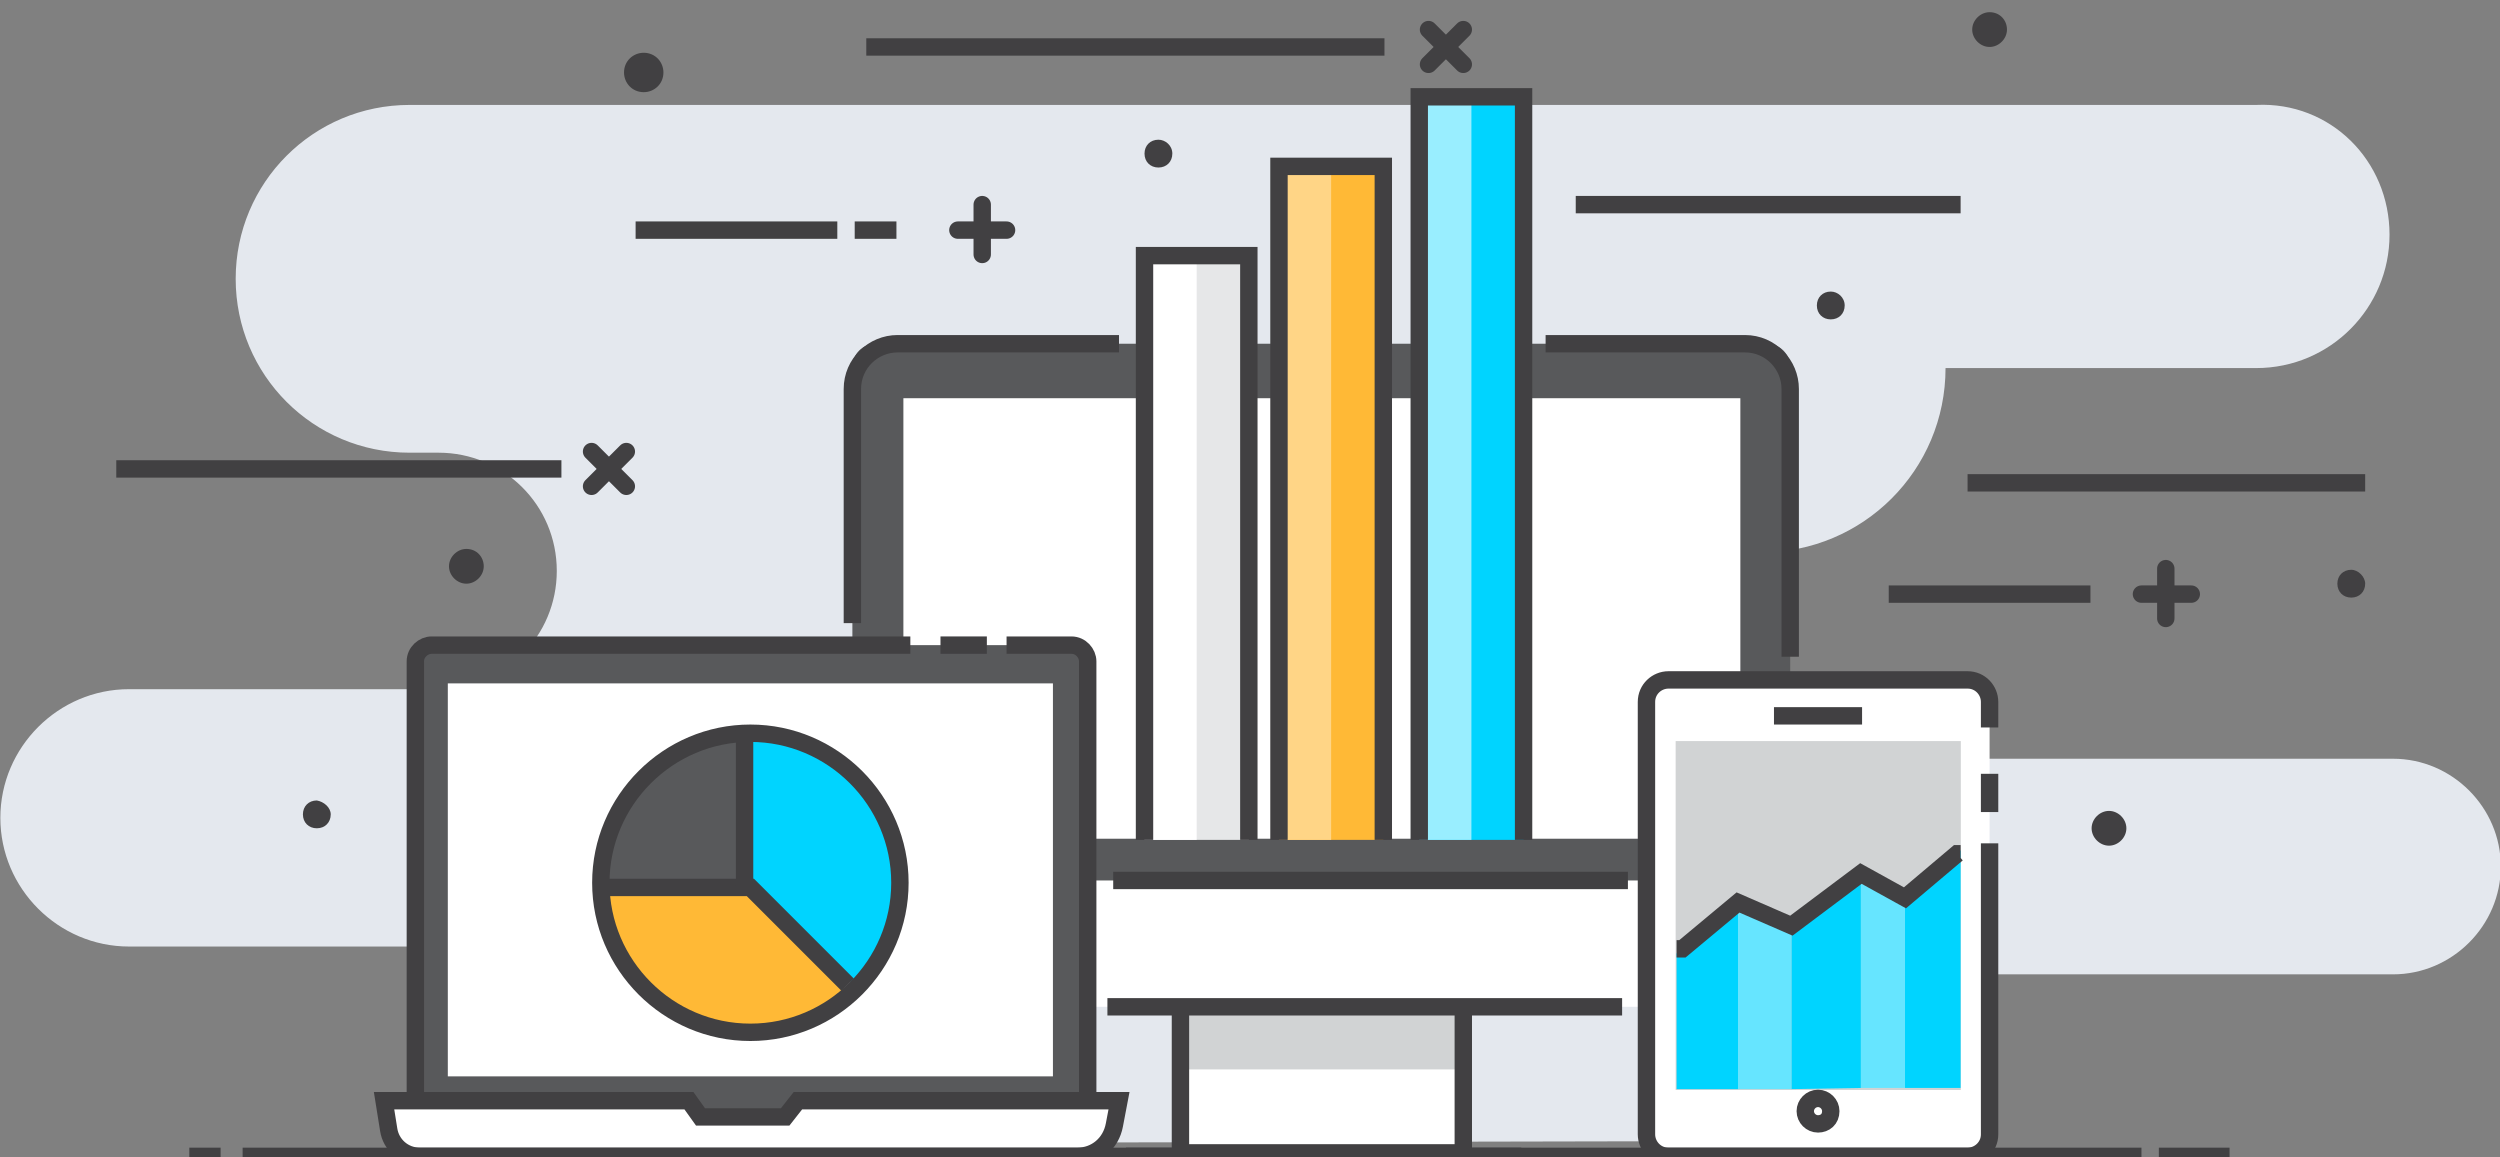
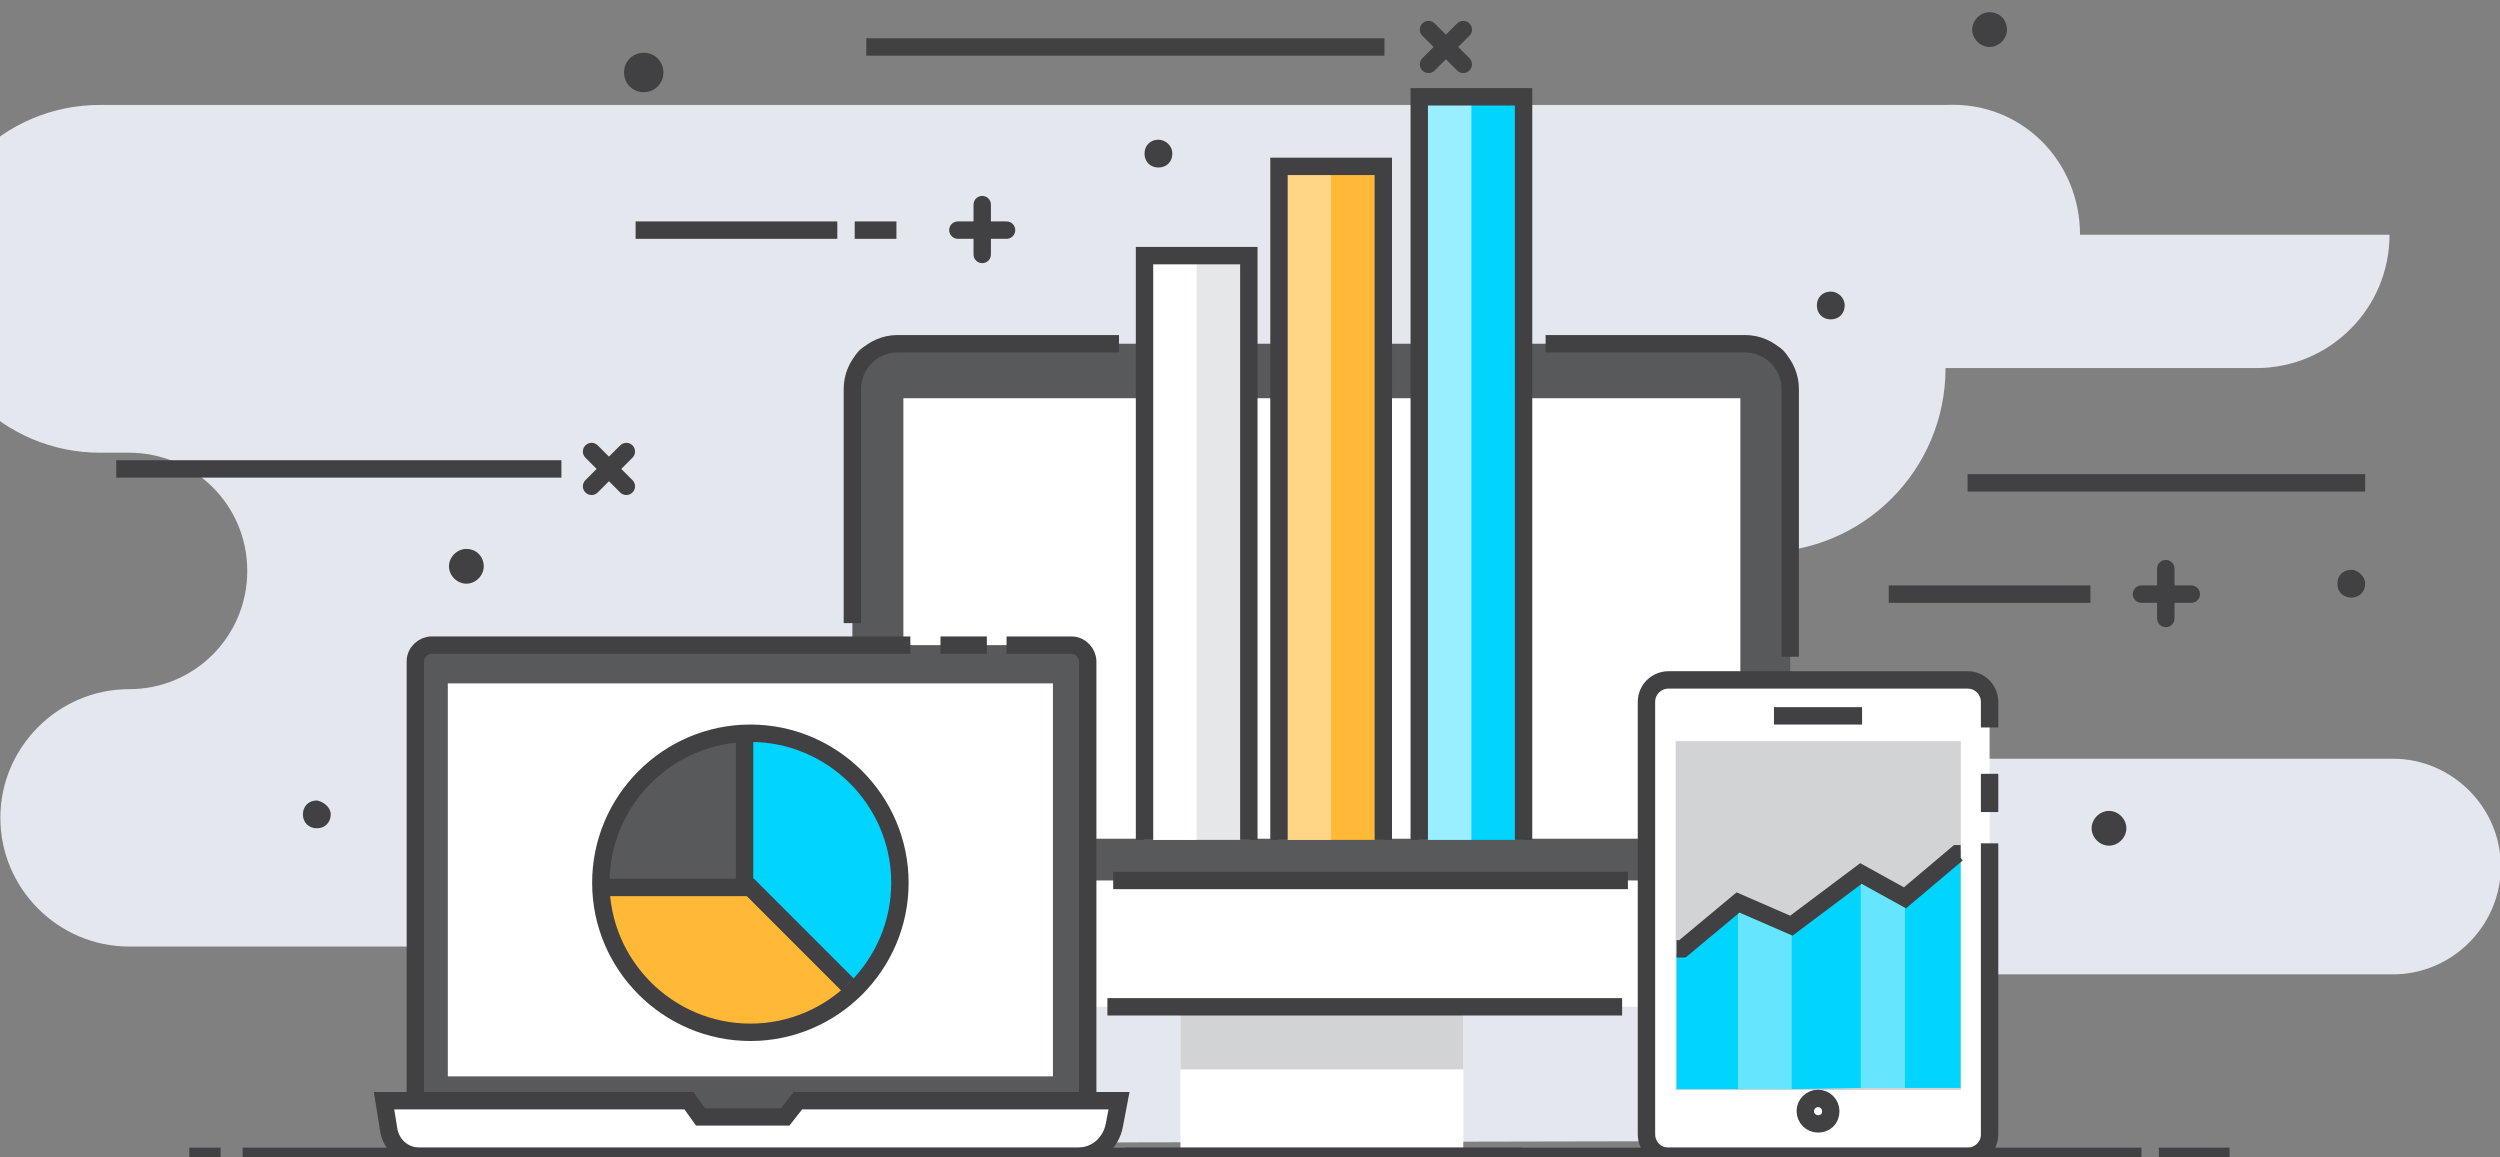
<svg xmlns="http://www.w3.org/2000/svg" xmlns:ns1="http://www.inkscape.org/namespaces/inkscape" xmlns:ns2="http://sodipodi.sourceforge.net/DTD/sodipodi-0.dtd" width="216" height="100" viewBox="0 0 57.15 26.458" version="1.1" id="svg1396" ns1:version="0.92.3 (2405546, 2018-03-11)" ns2:docname="blog-improves-productivity.svg">
  <rect x="0" y="0" width="57.15" height="26.458" fill="#808080" stroke="none" />
  <defs id="defs1390" />
  <ns2:namedview id="base" pagecolor="#ffffff" bordercolor="#666666" borderopacity="1.0" ns1:pageopacity="0.0" ns1:pageshadow="2" ns1:zoom="0.98994949" ns1:cx="-40.53525" ns1:cy="205.54607" ns1:document-units="mm" ns1:current-layer="layer1" showgrid="false" units="px" ns1:window-width="1366" ns1:window-height="705" ns1:window-x="-8" ns1:window-y="-8" ns1:window-maximized="1" />
  <g ns1:label="Layer 1" ns1:groupmode="layer" id="layer1" transform="translate(0,-270.542)">
    <g transform="matrix(0.265,0,0,0.265,-5.292,186.206)" id="XMLID_339_">
-       <path id="XMLID_137_" d="m 226.1,338.5 v 0 c 0,6.3 -5.1,11.5 -11.5,11.5 h -26.8 v 0 c 0,8.8 -7.1,15.9 -15.9,15.9 h -22.1 c -4.9,0 -8.9,4 -8.9,8.9 v 0 c 0,4.9 4,8.9 8.9,8.9 h 76.6 c 5.1,0 9.3,4.2 9.3,9.3 v 0 c 0,5.1 -4.2,9.3 -9.3,9.3 h -49.9 c -7.9,0 -14.4,6.4 -14.3,14.4 v 0 l -97,0.2 0.3,-17 H 31.1 C 25,399.9 20,394.9 20,388.8 v 0 c 0,-6.1 5,-11.1 11.1,-11.1 h 26.7 c 5.7,0 10.2,-4.6 10.2,-10.2 v 0 c 0,-5.7 -4.6,-10.2 -10.2,-10.2 h -2.5 c -8.3,0 -15,-6.7 -15,-15 v 0 c 0,-8.3 6.7,-15 15,-15 h 159.3 c 6.4,-0.3 11.5,4.8 11.5,11.2 z" ns1:connector-curvature="0" style="fill:#e4e8ee" />
+       <path id="XMLID_137_" d="m 226.1,338.5 v 0 c 0,6.3 -5.1,11.5 -11.5,11.5 h -26.8 v 0 c 0,8.8 -7.1,15.9 -15.9,15.9 h -22.1 c -4.9,0 -8.9,4 -8.9,8.9 v 0 c 0,4.9 4,8.9 8.9,8.9 h 76.6 c 5.1,0 9.3,4.2 9.3,9.3 v 0 c 0,5.1 -4.2,9.3 -9.3,9.3 h -49.9 c -7.9,0 -14.4,6.4 -14.3,14.4 v 0 l -97,0.2 0.3,-17 H 31.1 C 25,399.9 20,394.9 20,388.8 v 0 c 0,-6.1 5,-11.1 11.1,-11.1 c 5.7,0 10.2,-4.6 10.2,-10.2 v 0 c 0,-5.7 -4.6,-10.2 -10.2,-10.2 h -2.5 c -8.3,0 -15,-6.7 -15,-15 v 0 c 0,-8.3 6.7,-15 15,-15 h 159.3 c 6.4,-0.3 11.5,4.8 11.5,11.2 z" ns1:connector-curvature="0" style="fill:#e4e8ee" />
      <g id="XMLID_184_">
        <line id="XMLID_186_" stroke-miterlimit="10" x1="102.6" y1="338.1" x2="106.8" y2="338.1" style="fill:none;stroke:#414042;stroke-width:1.5;stroke-linecap:round;stroke-miterlimit:10" />
        <line id="XMLID_185_" stroke-miterlimit="10" x1="104.7" y1="340.2" x2="104.7" y2="335.9" style="fill:none;stroke:#414042;stroke-width:1.5;stroke-linecap:round;stroke-miterlimit:10" />
      </g>
      <g id="XMLID_286_">
        <line id="XMLID_303_" stroke-miterlimit="10" x1="204.7" y1="369.5" x2="209" y2="369.5" style="fill:none;stroke:#414042;stroke-width:1.5;stroke-linecap:round;stroke-miterlimit:10" />
        <line id="XMLID_301_" stroke-miterlimit="10" x1="206.8" y1="371.6" x2="206.8" y2="367.3" style="fill:none;stroke:#414042;stroke-width:1.5;stroke-linecap:round;stroke-miterlimit:10" />
      </g>
      <g id="XMLID_133_">
        <line id="XMLID_138_" stroke-miterlimit="10" x1="143.2" y1="323.8" x2="146.2" y2="320.8" style="fill:none;stroke:#414042;stroke-width:1.5;stroke-linecap:round;stroke-miterlimit:10" />
        <line id="XMLID_136_" stroke-miterlimit="10" x1="146.2" y1="323.8" x2="143.2" y2="320.8" style="fill:none;stroke:#414042;stroke-width:1.5;stroke-linecap:round;stroke-miterlimit:10" />
      </g>
      <g id="XMLID_307_">
        <line id="XMLID_309_" stroke-miterlimit="10" x1="71" y1="360.2" x2="74" y2="357.2" style="fill:none;stroke:#414042;stroke-width:1.5;stroke-linecap:round;stroke-miterlimit:10" />
        <line id="XMLID_308_" stroke-miterlimit="10" x1="74" y1="360.2" x2="71" y2="357.2" style="fill:none;stroke:#414042;stroke-width:1.5;stroke-linecap:round;stroke-miterlimit:10" />
      </g>
      <line id="XMLID_135_" stroke-miterlimit="10" x1="74.8" y1="338.1" x2="92.2" y2="338.1" style="fill:none;stroke:#414042;stroke-width:1.5;stroke-miterlimit:10" />
      <line id="XMLID_266_" stroke-miterlimit="10" x1="182.9" y1="369.5" x2="200.3" y2="369.5" style="fill:none;stroke:#414042;stroke-width:1.5;stroke-miterlimit:10" />
-       <line id="XMLID_335_" stroke-miterlimit="10" x1="155.9" y1="335.9" x2="189.1" y2="335.9" style="fill:none;stroke:#414042;stroke-width:1.5;stroke-miterlimit:10" />
      <line id="XMLID_414_" stroke-miterlimit="10" x1="94.7" y1="322.3" x2="139.4" y2="322.3" style="fill:none;stroke:#414042;stroke-width:1.5;stroke-miterlimit:10" />
      <line id="XMLID_306_" stroke-miterlimit="10" x1="30" y1="358.7" x2="68.4" y2="358.7" style="fill:none;stroke:#414042;stroke-width:1.5;stroke-miterlimit:10" />
      <line id="XMLID_304_" stroke-miterlimit="10" x1="189.7" y1="359.9" x2="224" y2="359.9" style="fill:none;stroke:#414042;stroke-width:1.5;stroke-miterlimit:10" />
      <line id="XMLID_105_" stroke-miterlimit="10" x1="97.3" y1="338.1" x2="93.7" y2="338.1" style="fill:none;stroke:#414042;stroke-width:1.5;stroke-miterlimit:10" />
      <path id="XMLID_104_" d="m 48.5,388.5 c 0,0.7 -0.5,1.2 -1.2,1.2 -0.7,0 -1.2,-0.5 -1.2,-1.2 0,-0.7 0.5,-1.2 1.2,-1.2 0.6,0.1 1.2,0.6 1.2,1.2 z" ns1:connector-curvature="0" style="fill:#414042" />
      <path id="XMLID_327_" d="m 224,368.6 c 0,0.7 -0.5,1.2 -1.2,1.2 -0.7,0 -1.2,-0.5 -1.2,-1.2 0,-0.7 0.5,-1.2 1.2,-1.2 0.6,0 1.2,0.6 1.2,1.2 z" ns1:connector-curvature="0" style="fill:#414042" />
      <path id="XMLID_329_" d="m 179.1,344.6 c 0,0.7 -0.5,1.2 -1.2,1.2 -0.7,0 -1.2,-0.5 -1.2,-1.2 0,-0.7 0.5,-1.2 1.2,-1.2 0.6,0 1.2,0.5 1.2,1.2 z" ns1:connector-curvature="0" style="fill:#414042" />
      <path id="XMLID_332_" d="m 77.2,324.5 c 0,1 -0.8,1.7 -1.7,1.7 -1,0 -1.7,-0.8 -1.7,-1.7 0,-1 0.8,-1.7 1.7,-1.7 1,0 1.7,0.8 1.7,1.7 z" ns1:connector-curvature="0" style="fill:#414042" />
      <path id="XMLID_324_" d="m 121.1,331.5 c 0,0.7 -0.5,1.2 -1.2,1.2 -0.7,0 -1.2,-0.5 -1.2,-1.2 0,-0.7 0.5,-1.2 1.2,-1.2 0.6,0 1.2,0.5 1.2,1.2 z" ns1:connector-curvature="0" style="fill:#414042" />
      <path id="XMLID_256_" d="m 61.7,367.1 c 0,0.8 -0.7,1.5 -1.5,1.5 -0.8,0 -1.5,-0.7 -1.5,-1.5 0,-0.8 0.7,-1.5 1.5,-1.5 0.9,0 1.5,0.7 1.5,1.5 z" ns1:connector-curvature="0" style="fill:#414042" />
      <path id="XMLID_326_" d="m 203.4,389.7 c 0,0.8 -0.7,1.5 -1.5,1.5 -0.8,0 -1.5,-0.7 -1.5,-1.5 0,-0.8 0.7,-1.5 1.5,-1.5 0.8,0 1.5,0.7 1.5,1.5 z" ns1:connector-curvature="0" style="fill:#414042" />
      <path id="XMLID_330_" d="m 193.1,320.8 c 0,0.8 -0.7,1.5 -1.5,1.5 -0.8,0 -1.5,-0.7 -1.5,-1.5 0,-0.8 0.7,-1.5 1.5,-1.5 0.9,0 1.5,0.7 1.5,1.5 z" ns1:connector-curvature="0" style="fill:#414042" />
      <g id="XMLID_95_">
        <path id="XMLID_116_" d="M 174.4,396 H 93.5 v -46.1 c 0,-1.1 0.9,-2 2,-2 h 76.9 c 1.1,0 2,0.9 2,2 z" ns1:connector-curvature="0" style="fill:#58595b" />
        <path id="XMLID_115_" stroke-miterlimit="10" d="m 93.5,372 v -20.2 c 0,-2.2 1.8,-3.9 3.9,-3.9 h 19.1" ns1:connector-curvature="0" style="fill:none;stroke:#414042;stroke-width:1.5;stroke-miterlimit:10" />
        <path id="XMLID_112_" stroke-miterlimit="10" d="m 153.3,347.9 h 17.2 c 2.2,0 3.9,1.8 3.9,3.9 v 23.1" ns1:connector-curvature="0" style="fill:none;stroke:#414042;stroke-width:1.5;stroke-miterlimit:10" />
        <rect id="XMLID_109_" x="97.9" y="352.6" width="72.2" height="38" style="fill:#ffffff" />
        <rect id="XMLID_106_" x="121.8" y="403.3" width="24.4" height="14.4" style="fill:#ffffff" />
        <rect id="XMLID_103_" x="121.8" y="403.3" width="24.4" height="7.2" style="fill:#d1d3d4" />
-         <rect id="XMLID_102_" x="121.8" y="403.3" stroke-miterlimit="10" width="24.4" height="14.4" style="fill:none;stroke:#414042;stroke-width:1.5;stroke-miterlimit:10" />
        <path id="XMLID_101_" d="M 174.4,394.2 H 93.5 v 8.9 c 0,1.1 0.9,2 2,2 h 76.9 c 1.1,0 2,-0.9 2,-2 z" ns1:connector-curvature="0" style="fill:#ffffff" />
        <line id="XMLID_98_" stroke-miterlimit="10" x1="115.5" y1="405.1" x2="159.9" y2="405.1" style="fill:none;stroke:#414042;stroke-width:1.5;stroke-miterlimit:10" />
        <line id="XMLID_97_" stroke-miterlimit="10" x1="160.4" y1="394.2" x2="116" y2="394.2" style="fill:none;stroke:#414042;stroke-width:1.5;stroke-miterlimit:10" />
        <line id="XMLID_96_" stroke-miterlimit="10" x1="117.1" y1="418" x2="151.2" y2="418" style="fill:none;stroke:#414042;stroke-width:1.5;stroke-miterlimit:10" />
      </g>
      <g id="XMLID_55_">
        <path id="XMLID_802_" d="M 112.9,415.7 H 56.8 c -0.5,0 -1,-0.4 -1,-1 v -39.8 c 0,-0.5 0.5,-1 1,-1 h 56.1 c 0.5,0 1,0.5 1,1 v 39.8 c 0,0.5 -0.4,1 -1,1 z" ns1:connector-curvature="0" style="fill:#58595b" />
        <line id="XMLID_801_" stroke-miterlimit="10" x1="101.1" y1="373.9" x2="105.1" y2="373.9" style="fill:none;stroke:#414042;stroke-width:1.5;stroke-miterlimit:10" />
        <path id="XMLID_93_" stroke-miterlimit="10" d="m 55.8,413.2 v -37.9 c 0,-0.8 0.7,-1.4 1.4,-1.4 h 41.3" ns1:connector-curvature="0" style="fill:none;stroke:#414042;stroke-width:1.5;stroke-miterlimit:10" />
        <path id="XMLID_64_" stroke-miterlimit="10" d="m 106.8,373.9 h 5.6 c 0.8,0 1.4,0.7 1.4,1.4 v 38.9 c 0,0.8 -0.7,1.4 -1.4,1.4" ns1:connector-curvature="0" style="fill:none;stroke:#414042;stroke-width:1.5;stroke-miterlimit:10" />
        <rect id="XMLID_799_" x="58.6" y="377.2" width="52.2" height="33.9" style="fill:#ffffff" />
        <path id="XMLID_798_" d="M 112.9,418 H 56.2 c -1.4,0 -2.5,-1 -2.7,-2.3 l -0.4,-2.5 h 26.3 l 1,1.4 h 7.3 l 1.1,-1.4 h 27.7 l -0.4,2.1 c -0.3,1.6 -1.6,2.7 -3.2,2.7 z" ns1:connector-curvature="0" style="fill:#ffffff" />
        <path id="XMLID_797_" stroke-miterlimit="10" d="M 112.9,418 H 56.2 c -1.4,0 -2.5,-1 -2.7,-2.3 l -0.4,-2.5 h 26.3 l 1,1.4 h 7.3 l 1.1,-1.4 h 27.7 l -0.4,2.1 c -0.3,1.6 -1.6,2.7 -3.2,2.7 z" ns1:connector-curvature="0" style="fill:none;stroke:#414042;stroke-width:1.5;stroke-miterlimit:10" />
      </g>
      <g id="XMLID_139_">
        <path id="XMLID_284_" d="m 162,416.1 v -37.3 c 0,-1.1 0.9,-1.9 1.9,-1.9 h 25.8 c 1.1,0 1.9,0.9 1.9,1.9 v 37.3 c 0,1.1 -0.9,1.9 -1.9,1.9 h -25.8 c -1,0 -1.9,-0.9 -1.9,-1.9 z" ns1:connector-curvature="0" style="fill:#ffffff" />
        <path id="XMLID_283_" stroke-miterlimit="10" d="m 191.6,391 v 25.1 c 0,1.1 -0.9,1.9 -1.9,1.9 h -25.8 c -1.1,0 -1.9,-0.9 -1.9,-1.9 v -37.3 c 0,-1.1 0.9,-1.9 1.9,-1.9 h 25.8 c 1.1,0 1.9,0.9 1.9,1.9 v 2.2" ns1:connector-curvature="0" style="fill:none;stroke:#414042;stroke-width:1.5;stroke-miterlimit:10" />
        <line id="XMLID_281_" stroke-miterlimit="10" x1="191.6" y1="385" x2="191.6" y2="388.3" style="fill:none;stroke:#414042;stroke-width:1.5;stroke-miterlimit:10" />
        <line id="XMLID_251_" stroke-miterlimit="10" x1="180.6" y1="380" x2="173" y2="380" style="fill:none;stroke:#414042;stroke-width:1.5;stroke-miterlimit:10" />
        <rect id="XMLID_248_" x="161.8" y="384.9" transform="rotate(90,176.821,397.197)" width="30.1" height="24.6" style="fill:#d1d3d4" />
        <path id="XMLID_143_" stroke-miterlimit="10" d="m 176.8,415.2 c -0.6,0 -1.1,-0.5 -1.1,-1.1 0,-0.6 0.5,-1.1 1.1,-1.1 0.6,0 1.1,0.5 1.1,1.1 0,0.7 -0.5,1.1 -1.1,1.1 z" ns1:connector-curvature="0" style="fill:none;stroke:#414042;stroke-width:1.5;stroke-miterlimit:10" />
      </g>
      <g id="XMLID_290_">
        <path id="XMLID_300_" d="m 84.7,382 v 12.3 0 l 8.7,8.7 c 2.2,-2.2 3.6,-5.3 3.6,-8.7 0,0 0,0 0,0 C 97,387.5 91.5,382 84.7,382 Z" ns1:connector-curvature="0" style="fill:#00d4ff" />
        <path id="XMLID_299_" d="m 75.9,385.6 c -2.3,2.3 -3.7,5.5 -3.7,9 h 12.7 v 0 -12.7 c -3.5,0 -6.7,1.4 -9,3.7 z" ns1:connector-curvature="0" style="fill:#58595b" />
        <path id="XMLID_295_" d="m 84.6,395.2 v 0 H 72.5 c 0,0 0,0 0,0 0,6.7 5.4,12.1 12.1,12.1 3.3,0 6.4,-1.3 8.5,-3.5 z" ns1:connector-curvature="0" style="fill:#ffb936" />
        <path id="XMLID_570_" stroke-miterlimit="10" d="m 97.6,394.4 c 0,7.1 -5.8,12.9 -12.9,12.9 -7.1,0 -12.9,-5.8 -12.9,-12.9 0,-7.1 5.8,-12.9 12.9,-12.9 7.1,0 12.9,5.8 12.9,12.9 z" ns1:connector-curvature="0" style="fill:none;stroke:#414042;stroke-width:1.5;stroke-miterlimit:10" />
        <polyline id="XMLID_294_" stroke-miterlimit="10" points="71.8,394.8      84.7,394.8 93.1,403.2    " style="fill:none;stroke:#414042;stroke-width:1.5;stroke-miterlimit:10" />
        <line id="XMLID_291_" stroke-miterlimit="10" x1="84.2" y1="381.3" x2="84.2" y2="394.6" style="fill:none;stroke:#414042;stroke-width:1.5;stroke-miterlimit:10" />
      </g>
      <rect id="XMLID_323_" x="118.7" y="340.3" width="9" height="50.4" style="fill:#e6e7e8" />
      <rect id="XMLID_319_" x="118.7" y="340.3" width="4.5" height="50.4" style="fill:#ffffff" />
      <polyline id="XMLID_317_" stroke-miterlimit="10" points="127.7,390.7     127.7,340.3 118.7,340.3 118.7,390.7   " style="fill:none;stroke:#414042;stroke-width:1.5;stroke-miterlimit:10" />
      <rect id="XMLID_316_" x="130.3" y="332.6" width="9" height="58.1" style="fill:#ffb936" />
      <rect id="XMLID_315_" x="130.3" y="332.6" width="4.5" height="58.1" style="fill:#ffd586" />
      <polyline id="XMLID_313_" stroke-miterlimit="10" points="139.3,390.7     139.3,332.6 130.3,332.6 130.3,390.7   " style="fill:none;stroke:#414042;stroke-width:1.5;stroke-miterlimit:10" />
      <rect id="XMLID_312_" x="142.4" y="326.6" width="9" height="64.1" style="fill:#00d4ff" />
      <rect id="XMLID_311_" x="142.4" y="326.6" width="4.5" height="64.1" style="fill:#99eeff" />
      <polyline id="XMLID_310_" stroke-miterlimit="10" points="151.4,390.7     151.4,326.6 142.4,326.6 142.4,390.7   " style="fill:none;stroke:#414042;stroke-width:1.5;stroke-miterlimit:10" />
      <g id="XMLID_250_">
        <polygon id="XMLID_626_" points="169.9,396.1 164.6,400.5 164.6,412.2 169.9,412.2 " style="fill:#00d4ff" />
        <polygon id="XMLID_625_" points="180.5,412.1 180.5,393.6 174.5,398.1 174.5,412.2 " style="fill:#00d4ff" />
        <polygon id="XMLID_623_" points="174.5,398.1 169.9,396 169.9,396.1 169.9,412.2 174.5,412.2 " style="fill:#66e5ff" />
        <polygon id="XMLID_622_" points="189.1,412.1 189.1,391.6 184.3,395.7 184.3,412.1 " style="fill:#00d4ff" />
        <polygon id="XMLID_621_" points="184.3,412.1 184.3,395.7 180.5,393.6 180.5,412.1 " style="fill:#66e5ff" />
        <polyline id="XMLID_619_" stroke-miterlimit="10" points="189.1,391.9      188.8,391.9 184.3,395.7 180.5,393.6 174.5,398.1 169.9,396.1 165.1,400.1 164.6,400.1    " style="fill:none;stroke:#414042;stroke-width:1.5;stroke-miterlimit:10" />
      </g>
      <g id="XMLID_43_">
        <line id="XMLID_189_" stroke-miterlimit="10" x1="40.9" y1="418" x2="204.7" y2="418" style="fill:none;stroke:#414042;stroke-width:1.5;stroke-miterlimit:10" />
        <line id="XMLID_188_" stroke-miterlimit="10" x1="36.3" y1="418" x2="39" y2="418" style="fill:none;stroke:#414042;stroke-width:1.5;stroke-miterlimit:10" />
        <line id="XMLID_187_" stroke-miterlimit="10" x1="206.2" y1="418" x2="212.3" y2="418" style="fill:none;stroke:#414042;stroke-width:1.5;stroke-miterlimit:10" />
      </g>
    </g>
  </g>
</svg>